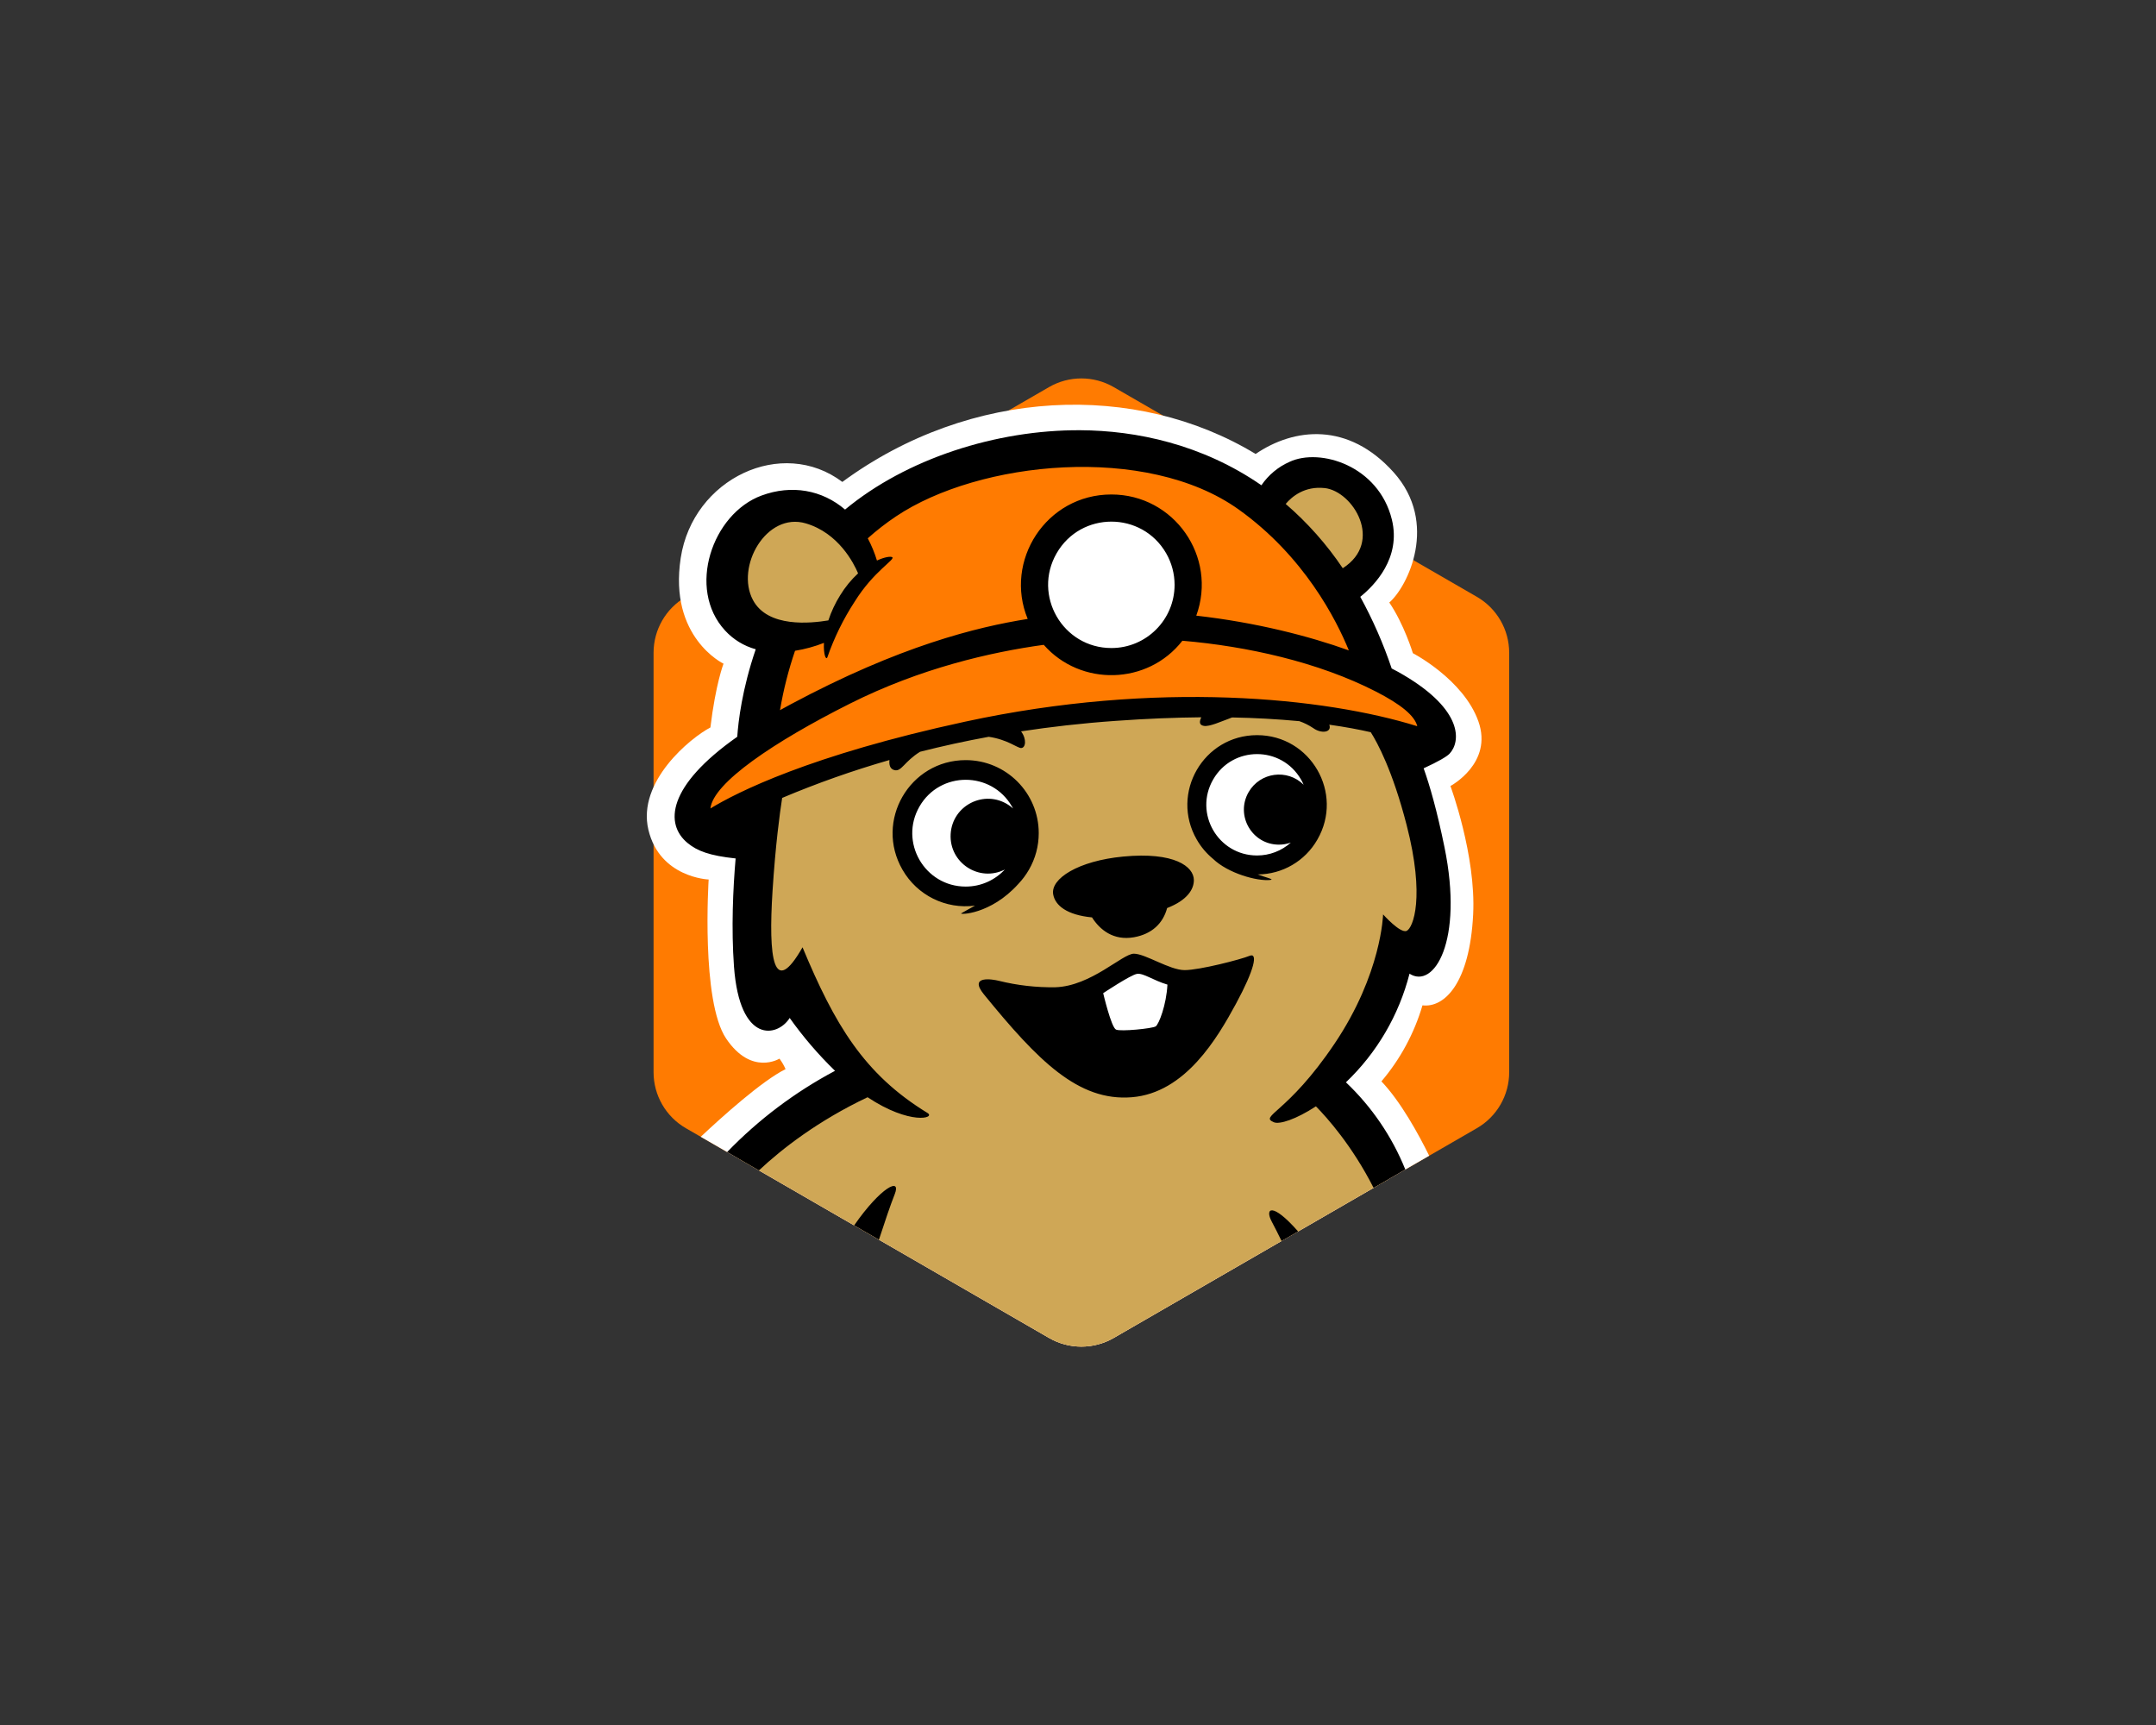
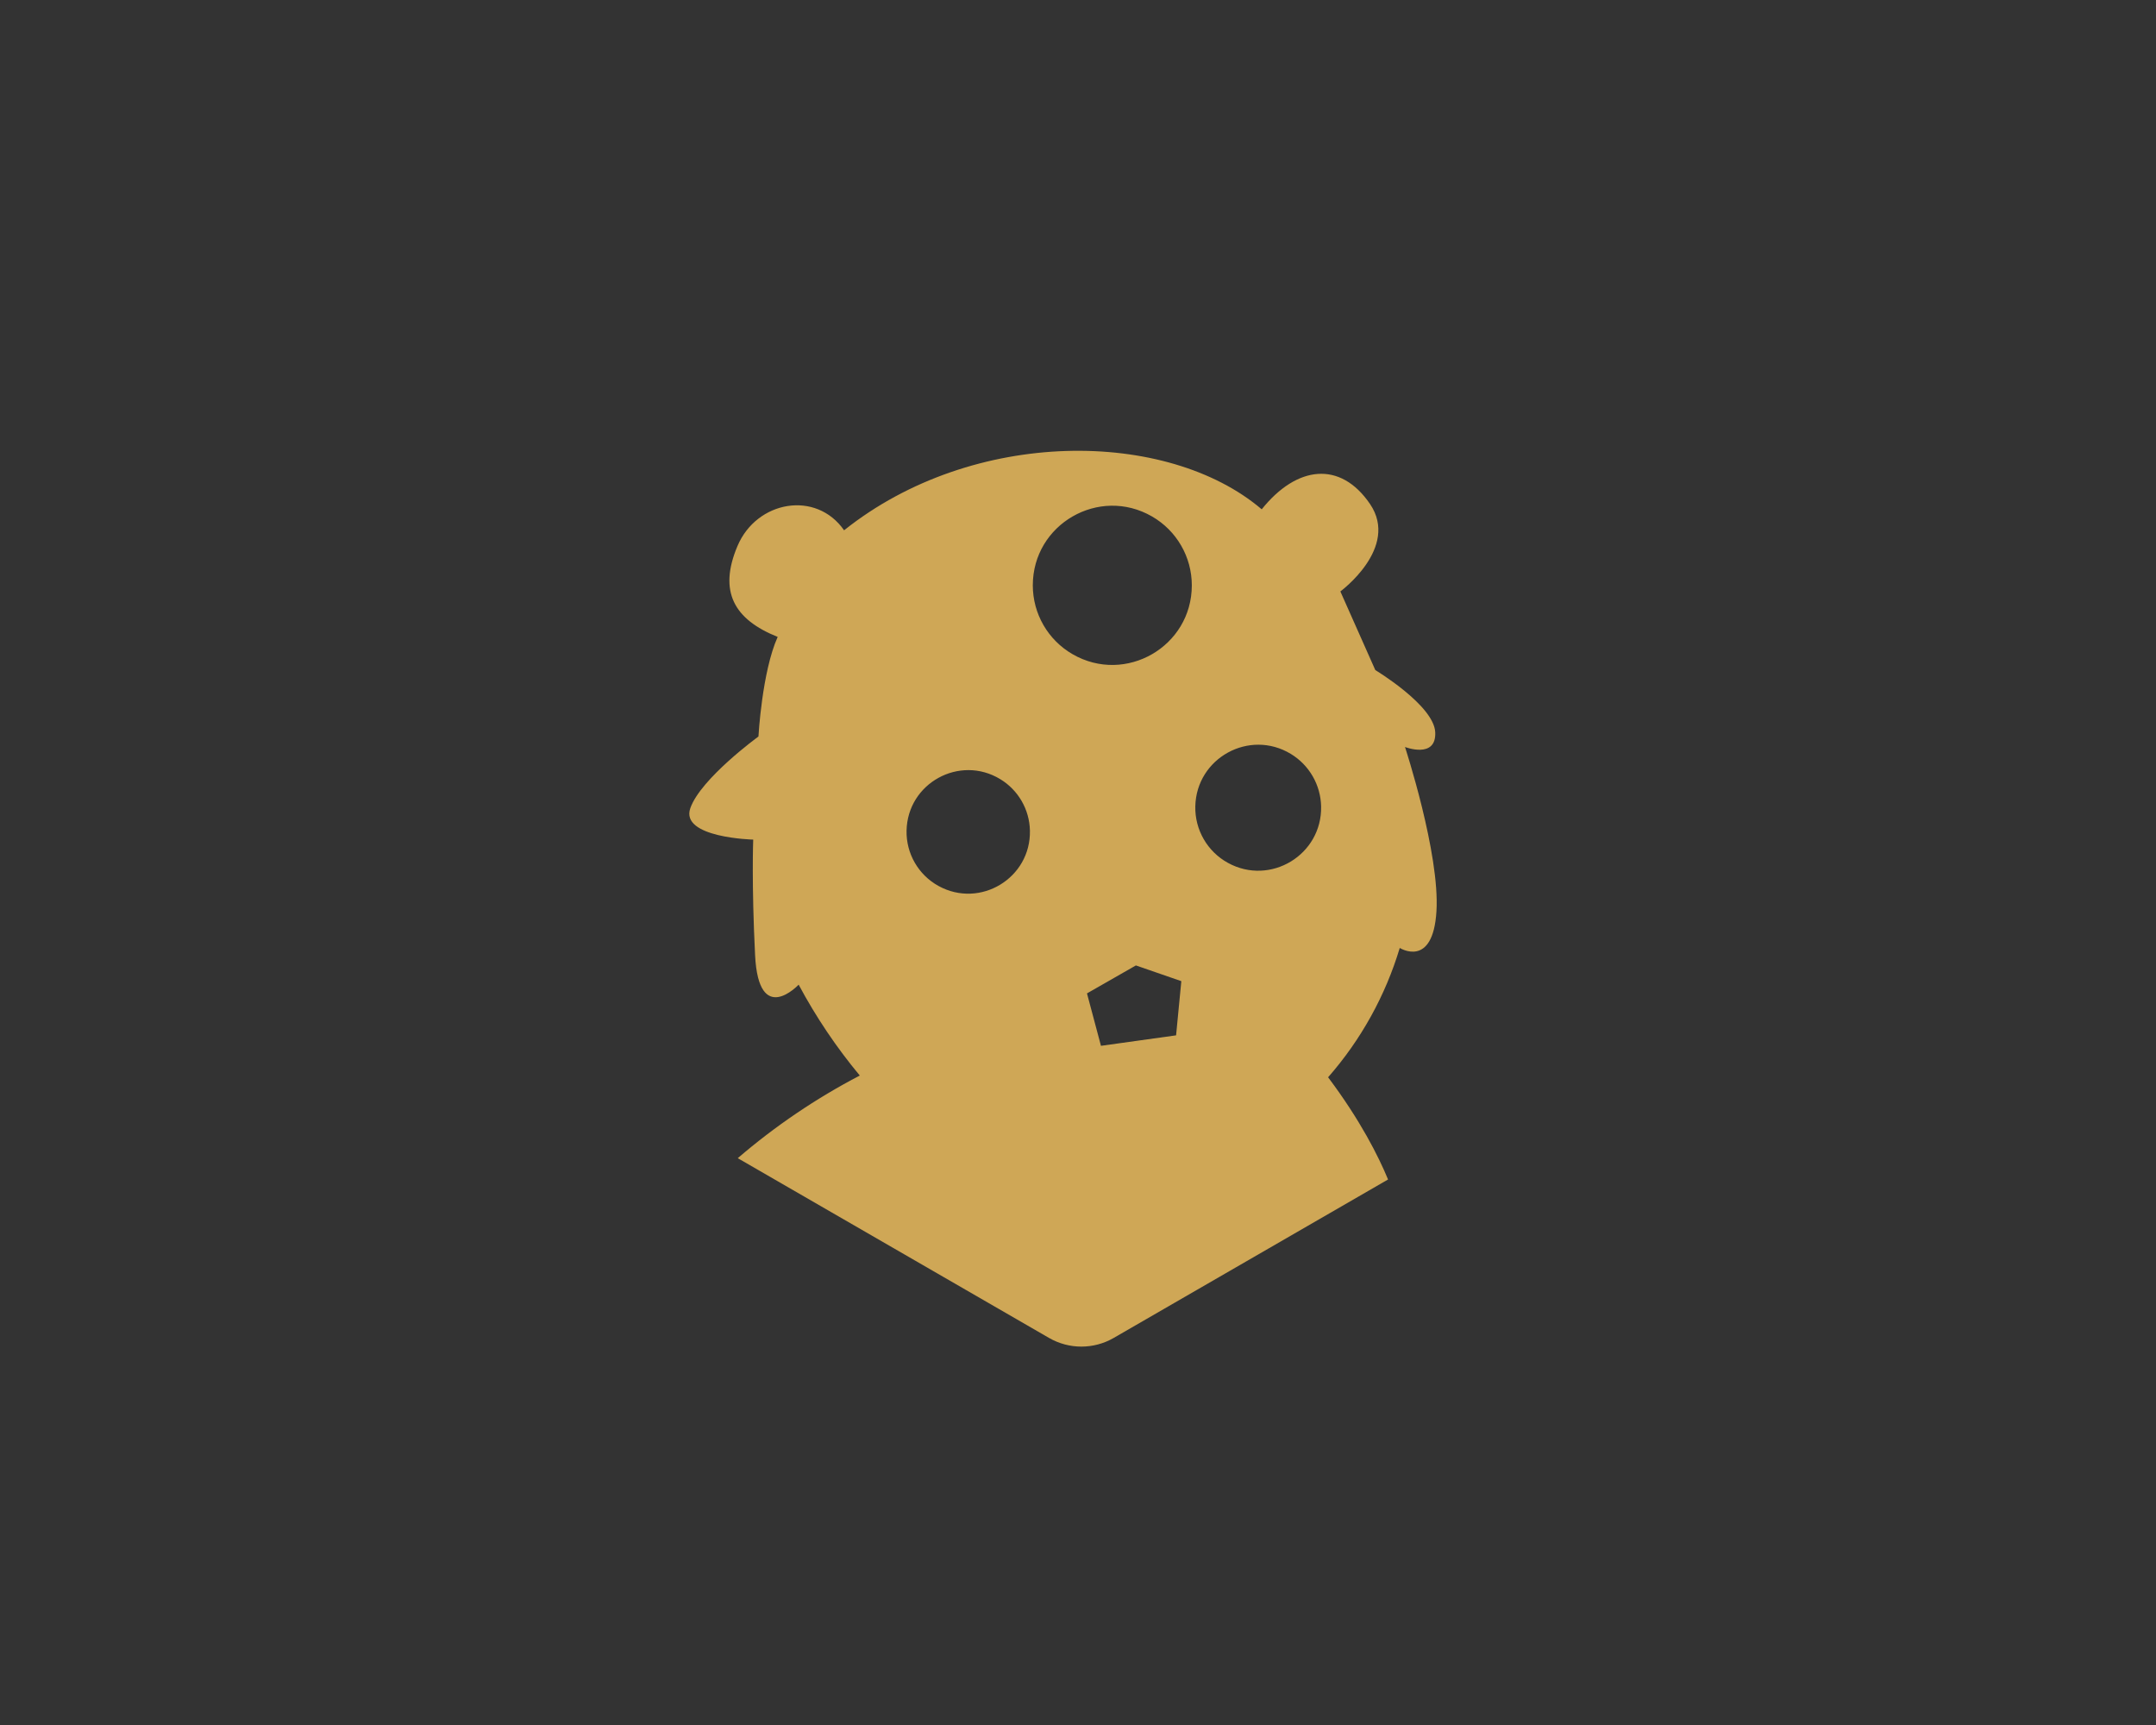
<svg xmlns="http://www.w3.org/2000/svg" xmlns:ns1="http://sodipodi.sourceforge.net/DTD/sodipodi-0.dtd" xmlns:ns2="http://www.inkscape.org/namespaces/inkscape" viewBox="38.053 7.279 300 240" version="1.1" id="svg6" ns1:docname="partner-groundhogg.svg" width="300" height="240" ns2:version="1.4 (86a8ad7, 2024-10-11)">
  <rect x="38.053" y="7.279" width="300" height="240" fill="#333333" stroke="none" />
  <defs id="defs6" />
  <g id="g6" transform="matrix(0.386,0,0,0.386,113.365,56.706)">
-     <path d="M 348.93,258.42 V 107.24 C 348.927,98.919 344.486,91.231 337.28,87.07 L 206.35,11.47 c -7.206,-4.16 -16.084,-4.16 -23.29,0 L 52.13,87.08 c -7.204,4.162 -11.641,11.85 -11.64,20.17 v 151.18 c 10e-4,8.319 4.437,16.007 11.64,20.17 l 130.93,75.6 c 7.208,4.164 16.092,4.164 23.3,0 l 130.92,-75.6 c 7.206,-4.161 11.647,-11.849 11.65,-20.17 v -0.01" fill="#ff7b01" id="path1" />
-     <path d="m 88.07,257.31 c -0.578,-1.344 -1.317,-2.614 -2.2,-3.78 0,0 -10.08,6.3 -19.22,-7.24 -9.13,-13.55 -6.3,-57.33 -6.3,-57.33 0,0 -17.63,-0.63 -21.73,-17.95 -4.1,-17.32 15.12,-33.07 22.36,-36.85 1.9,-15.75 4.73,-22.99 4.73,-22.99 0,0 -19.84,-9.45 -15.43,-38.11 4.4,-28.66 36.53,-43.78 58.26,-27.4 46.3,-34.02 105.83,-36.22 148.98,-10.08 13.86,-9.45 33.38,-11.65 49.76,6.62 16.38,18.26 5.04,41.25 -1.57,46.92 5.35,7.88 8.5,18.27 8.5,18.27 0,0 18.26,9.45 23.62,24.57 5.35,15.12 -10.08,23.3 -10.08,23.3 0,0 9.27,24.96 8.19,46.3 -1.26,24.89 -10.4,33.7 -18.27,32.76 -2.96,10.069 -8.002,19.404 -14.8,27.4 6.997,7.333 13.445,19.153 17.221,26.806 L 206.36,354.2 c -7.208,4.164 -16.092,4.164 -23.3,0 L 57.495,281.698 c 7.509,-7.049 22.046,-20.163 30.575,-24.388 z" fill="#ffffff" id="path2" />
    <path d="m 114.83,259.62 c -8.434,-10.148 -15.818,-21.124 -22.04,-32.76 0,0 -14.4,15.41 -15.7,-10.56 -1.3,-25.97 -0.68,-41.72 -0.68,-41.72 0,0 -26.45,-0.63 -22.67,-11.34 3.77,-10.7 24.56,-25.82 24.56,-25.82 0,0 1.26,-23.31 6.93,-35.9 C 69.48,95.22 63.81,85.14 70.74,68.76 77.67,52.38 99.09,48.6 109.17,63.09 155.78,25.92 225.7,26.55 259.72,55.53 c 12.6,-15.75 28.34,-17.64 39.05,-1.9 10.71,15.76 -10.7,31.5 -10.7,31.5 l 12.6,28.35 c 0,0 21.16,12.72 21.6,22.42 0.44,9.7 -10.9,5.3 -10.9,5.3 0,0 12.6,38.42 11.34,59.2 -1.26,20.8 -13.23,13.23 -13.23,13.23 -5.171,17.211 -13.98,33.11 -25.83,46.62 11.636,15.502 18.14,28.444 21.612,36.839 L 206.36,354.2 c -7.208,4.164 -16.091,4.164 -23.3,0 L 70.841,289.404 C 84.305,277.838 99.062,267.842 114.83,259.62 Z M 220.19,58.11 c -19.107,-11.032 -42.99,2.758 -42.99,24.82 0,10.239 5.463,19.701 14.33,24.82 19.107,11.032 42.99,-2.758 42.99,-24.82 0,-10.239 -5.463,-19.701 -14.33,-24.82 z m 50.015,85.577 c -14.933,-9.045 -34.058,1.468 -34.425,18.923 -0.177,8.442 4.35,16.284 11.75,20.351 15.3,8.411 33.967,-2.896 33.6,-20.351 -0.163,-7.762 -4.285,-14.901 -10.925,-18.923 z m -104.754,9.094 c -14.642,-8.872 -33.398,1.432 -33.761,18.549 -0.176,8.282 4.266,15.975 11.526,19.963 15.005,8.244 33.307,-2.846 32.944,-19.963 -0.161,-7.608 -4.201,-14.605 -10.709,-18.549 z m 36.319,96.129 27.08,-3.78 1.89,-19.53 -16.38,-5.67 -17.63,10.08 z" fill="#cfa756" id="path3" />
-     <path d="m 206.8,128.81 c -70.96,6.71 -111.7,20.57 -149.5,40.31 -8.4,-2.94 7.14,-20.58 21,-31.71 -0.16,-12.314 2.198,-24.53 6.93,-35.9 0,0 10.71,0.42 19.95,-3.36 3.36,-11.34 13.02,-21 13.02,-21 -1.938,-4.784 -4.478,-9.3 -7.56,-13.44 13.01,-18.47 63.83,-36.95 115.9,-24.77 52.07,12.18 72.65,75.16 72.65,75.16 0,0 24.36,10.93 23.1,25.2 -17.64,-8.4 -66.87,-15.1 -115.49,-10.5 z m 13.39,-70.7 c -19.107,-11.031 -42.99,2.758 -42.99,24.82 0,10.24 5.462,19.701 14.33,24.821 19.106,11.031 42.99,-2.758 42.99,-24.821 0,-10.239 -5.463,-19.7 -14.33,-24.82 z" fill="#ff7b01" id="path4" />
-     <path d="m 265.93,176.4 c -9.723,-0.007 -15.792,-10.536 -10.925,-18.952 4.144,-7.167 13.946,-8.476 19.825,-2.648 -0.28,-0.653 -0.6,-1.287 -0.96,-1.9 -7.04,-12.19 -24.62,-12.19 -31.65,0 -7.04,12.18 1.76,27.4 15.82,27.4 4.5,0.007 8.842,-1.653 12.19,-4.66 -1.378,0.504 -2.833,0.761 -4.3,0.76 z m -86.59,-4.14 c 0,4.62 -1.21,9.16 -3.53,13.17 -1.065,1.853 -2.347,3.572 -3.82,5.12 -10.04,11.17 -21.44,11.13 -20.59,10.61 0.84,-0.52 2.78,-1.56 4.96,-2.78 -10.534,1.39 -20.864,-3.727 -26.14,-12.95 -10.13,-17.55 2.53,-39.5 22.8,-39.5 14.54,0 26.326,11.79 26.32,26.33 z m -9.66,-9.62 c -7.4,-12.83 -25.92,-12.83 -33.33,0 -7.4,12.83 1.85,28.87 16.67,28.87 5.56,0 10.58,-2.37 14.1,-6.15 -9.251,4.683 -20.103,-2.404 -19.534,-12.758 0.57,-10.353 12.134,-16.208 20.816,-10.537 0.592,0.387 1.153,0.82 1.678,1.295 z m 93.18,26.48 c -4.76,0.54 -15.29,-2.39 -20.71,-7.62 -2.348,-1.935 -4.327,-4.28 -5.84,-6.92 -9.66,-16.73 2.41,-37.65 21.73,-37.65 19.322,-0.002 31.401,20.913 21.741,37.648 0,0 -0.001,0.001 -0.001,0.002 -4.405,7.729 -12.604,12.515 -21.5,12.55 2.82,1.08 6.18,1.8 4.58,1.99 z M 107.78,86.48 c 1.772,-2.909 3.939,-5.558 6.44,-7.87 -1.58,-3.74 -7.07,-14.52 -18.8,-18 -14.29,-4.25 -25.48,15.64 -19.11,27.6 5.38,10.12 20.97,8.38 27.19,7.36 1.058,-3.193 2.495,-6.248 4.28,-9.1 z M 126.5,72.77 c 1.35,0.77 -6.6,4.94 -13.51,16.03 -4.085,6.266 -7.393,13.005 -9.85,20.07 -0.48,1.16 -1.45,-1.02 -1.23,-5.2 -3.36,1.323 -6.854,2.278 -10.42,2.85 -2.383,6.975 -4.196,14.132 -5.42,21.4 1.245,-0.692 2.495,-1.375 3.75,-2.05 39.52,-21.15 67.2,-27.9 85.54,-30.83 -8.64,-20.9 6.62,-44.86 30.17,-44.86 22.591,10e-4 38.315,22.447 30.6,43.68 21.46,2.42 40.67,7.36 55,12.52 -4.52,-11.07 -16.09,-33.9 -39.71,-50.79 -33.21,-23.75 -93.64,-17.57 -123.56,2.51 -3.564,2.385 -6.956,5.018 -10.15,7.88 1.357,2.558 2.466,5.24 3.31,8.01 2.8,-1.3 4.9,-1.55 5.48,-1.22 z M 66.27,99.22 C 52.37,84.16 61.63,57.13 79.4,50.57 c 10.89,-4.02 21.84,-2.03 30.12,5.05 22.07,-18.31 54.43,-28.75 84.75,-28.6 20.18,0.1 43.97,5.06 65.34,19.84 2.525,-3.712 6.042,-6.64 10.15,-8.45 11.02,-5.12 32.1,1.41 36.87,20.78 3.42,13.87 -6.28,23.77 -11.38,27.88 4.53,8.258 8.319,16.902 11.32,25.83 1.64,0.83 3.1,1.63 4.37,2.4 21.37,12.62 20.6,23.95 16.48,28.32 -0.93,1 -4.1,2.87 -9.33,5.26 2.2,6.17 4.82,15.25 7.52,28.47 6.95,33.98 -3.86,51.22 -12.61,45.56 -3.821,14.94 -11.763,28.505 -22.92,39.15 9.335,8.854 16.621,19.585 21.407,31.434 l -11.439,6.606 c -7.731,-15.209 -16.811,-25.344 -20.788,-29.38 -7.19,4.7 -13.15,6.6 -15.17,5.73 -5.4,-2.31 4.9,-3.08 21.88,-28.31 16.99,-25.23 17.5,-46.6 17.5,-46.6 0,0 6.19,6.96 8.5,5.93 2.32,-1.04 6.7,-12.1 0,-38.1 -5.06,-19.66 -10.56,-29.75 -12.94,-33.5 -4.19,-0.96 -9.15,-1.9 -14.95,-2.71 1.05,2.84 -2.9,3.35 -5.83,1.2 -1.545,-1.026 -3.211,-1.855 -4.96,-2.47 -8.064,-0.752 -16.153,-1.199 -24.25,-1.34 -4.19,1.53 -8.06,3.37 -10.17,3.04 -1.9,-0.3 -1.56,-1.82 -0.92,-3.1 -9.35,0.09 -19.66,0.48 -31,1.3 -12.1,0.85 -23.41,2.16 -33.98,3.77 2.14,2.85 1.65,6.01 0,6.01 -1.34,0 -4.87,-3.06 -11.66,-4.05 -8.312,1.522 -16.57,3.323 -24.76,5.4 -5.75,3.6 -6.64,7.17 -9.15,6.63 -1.76,-0.38 -2.04,-2.05 -1.87,-3.66 -13.154,3.78 -26.07,8.341 -38.68,13.66 -0.87,5.52 -2.4,16.9 -3.47,33.5 -1.54,24.2 0.26,38.87 10.81,20.34 11.59,27.8 22.09,45.68 45.05,59.72 3.04,1.85 -6.31,4.48 -21.6,-5.67 -17.917,8.514 -30.8,18.534 -39.167,26.371 L 67.014,287.194 C 78.339,275.482 91.455,265.595 105.9,257.92 99.887,252.079 94.418,245.702 89.56,238.87 c -4.38,6.95 -18.02,9.53 -20.08,-18.53 -1,-13.76 -0.35,-28.02 0.59,-38.97 -9.4,-1 -13.83,-2.69 -17.31,-5.56 -8.27,-6.8 -7.44,-20.5 17.9,-38.3 0.38,-5.58 1.74,-17.14 6.66,-31.54 -4.245,-1.165 -8.076,-3.505 -11.05,-6.75 z m 216.1,-51.35 c -7.19,-0.77 -11.76,3.06 -14.01,5.72 7.864,6.767 14.782,14.56 20.57,23.17 14.91,-9.5 3.7,-27.8 -6.56,-28.9 z m 18.54,73.36 c -20.8,-10.68 -46.64,-16.37 -69.79,-18.33 -12.5,16.04 -36.75,16.53 -49.97,1.47 -19.16,2.64 -44.5,8.44 -69.96,21.24 -27.31,13.73 -49.27,28.56 -50.2,37.74 9.52,-5.8 35.94,-19.22 91.9,-31.3 69.12,-14.94 129.68,-8.7 162.91,1.66 -0.93,-3.8 -5.91,-7.87 -14.89,-12.48 z m -72.6,-38.48 c 0,-4 -1.05,-7.93 -3.05,-11.4 -8.77,-15.18 -30.69,-15.18 -39.46,0 -8.77,15.2 2.2,34.18 19.73,34.18 12.581,0 22.78,-10.199 22.78,-22.78 z m 22.14,150.97 c -6.7,12.36 -18.28,32.18 -37.58,33.72 -19.3,1.55 -33.8,-13.16 -53.29,-37.07 -5.66,-6.95 3.1,-5.47 5.4,-4.89 6.652,1.645 13.488,2.425 20.34,2.32 12.88,-0.4 24.2,-12.1 28.32,-12.1 4.12,0 12.87,5.92 18.28,5.92 5.4,0 20.33,-3.86 23.42,-5.15 3.1,-1.28 1.8,4.9 -4.89,17.25 z m -24.72,-6.88 c -5.2,-1.54 -8.68,-4.25 -11,-3.86 -2.31,0.39 -12.16,6.95 -12.16,6.95 0,0 2.9,12.35 4.63,13.13 1.74,0.77 13.13,-0.39 14.3,-1.16 1.15,-0.78 3.85,-7.73 4.23,-15.06 z m -98.33,75.61 c -1.471,3.681 -3.629,10.07 -5.668,16.339 l -8.935,-5.16 c 9.636,-13.863 17.16,-17.562 14.603,-11.179 z m 135.92,9.78 c -2.537,-4.735 0.061,-7.158 9.518,3.582 l -5.963,3.443 c -1.287,-2.632 -2.537,-5.118 -3.555,-7.015 z M 213.64,209.78 c -7.38,1.3 -12.27,-2.7 -15.1,-7.16 -9,-0.87 -13.26,-4.25 -13.99,-8.28 -1.03,-5.67 9.01,-12.1 25.23,-13.65 18.48,-1.76 25.48,3.6 25.48,8.5 0,3.32 -2.38,7.24 -9.64,10.06 -1.46,5.46 -5.42,9.37 -11.98,10.53 z" id="path5" />
-     <path d="M 348.93,262.44 V 103.22 c 0,-5.83 -1.65,-70.96 -6.7,-73.88 L 202.88,9.47 c -5.055,-2.921 -11.285,-2.921 -16.34,0 L 44.92,24.52 c -5.05,2.92 -4.43,72.87 -4.43,78.7 v 159.22 c 0,5.83 3.11,11.23 8.17,14.15 l 137.88,79.6 c 5.055,2.921 11.285,2.921 16.34,0 l 137.88,-79.6 c 5.055,-2.919 8.17,-8.313 8.17,-14.15 z" fill="none" id="path6" />
  </g>
</svg>